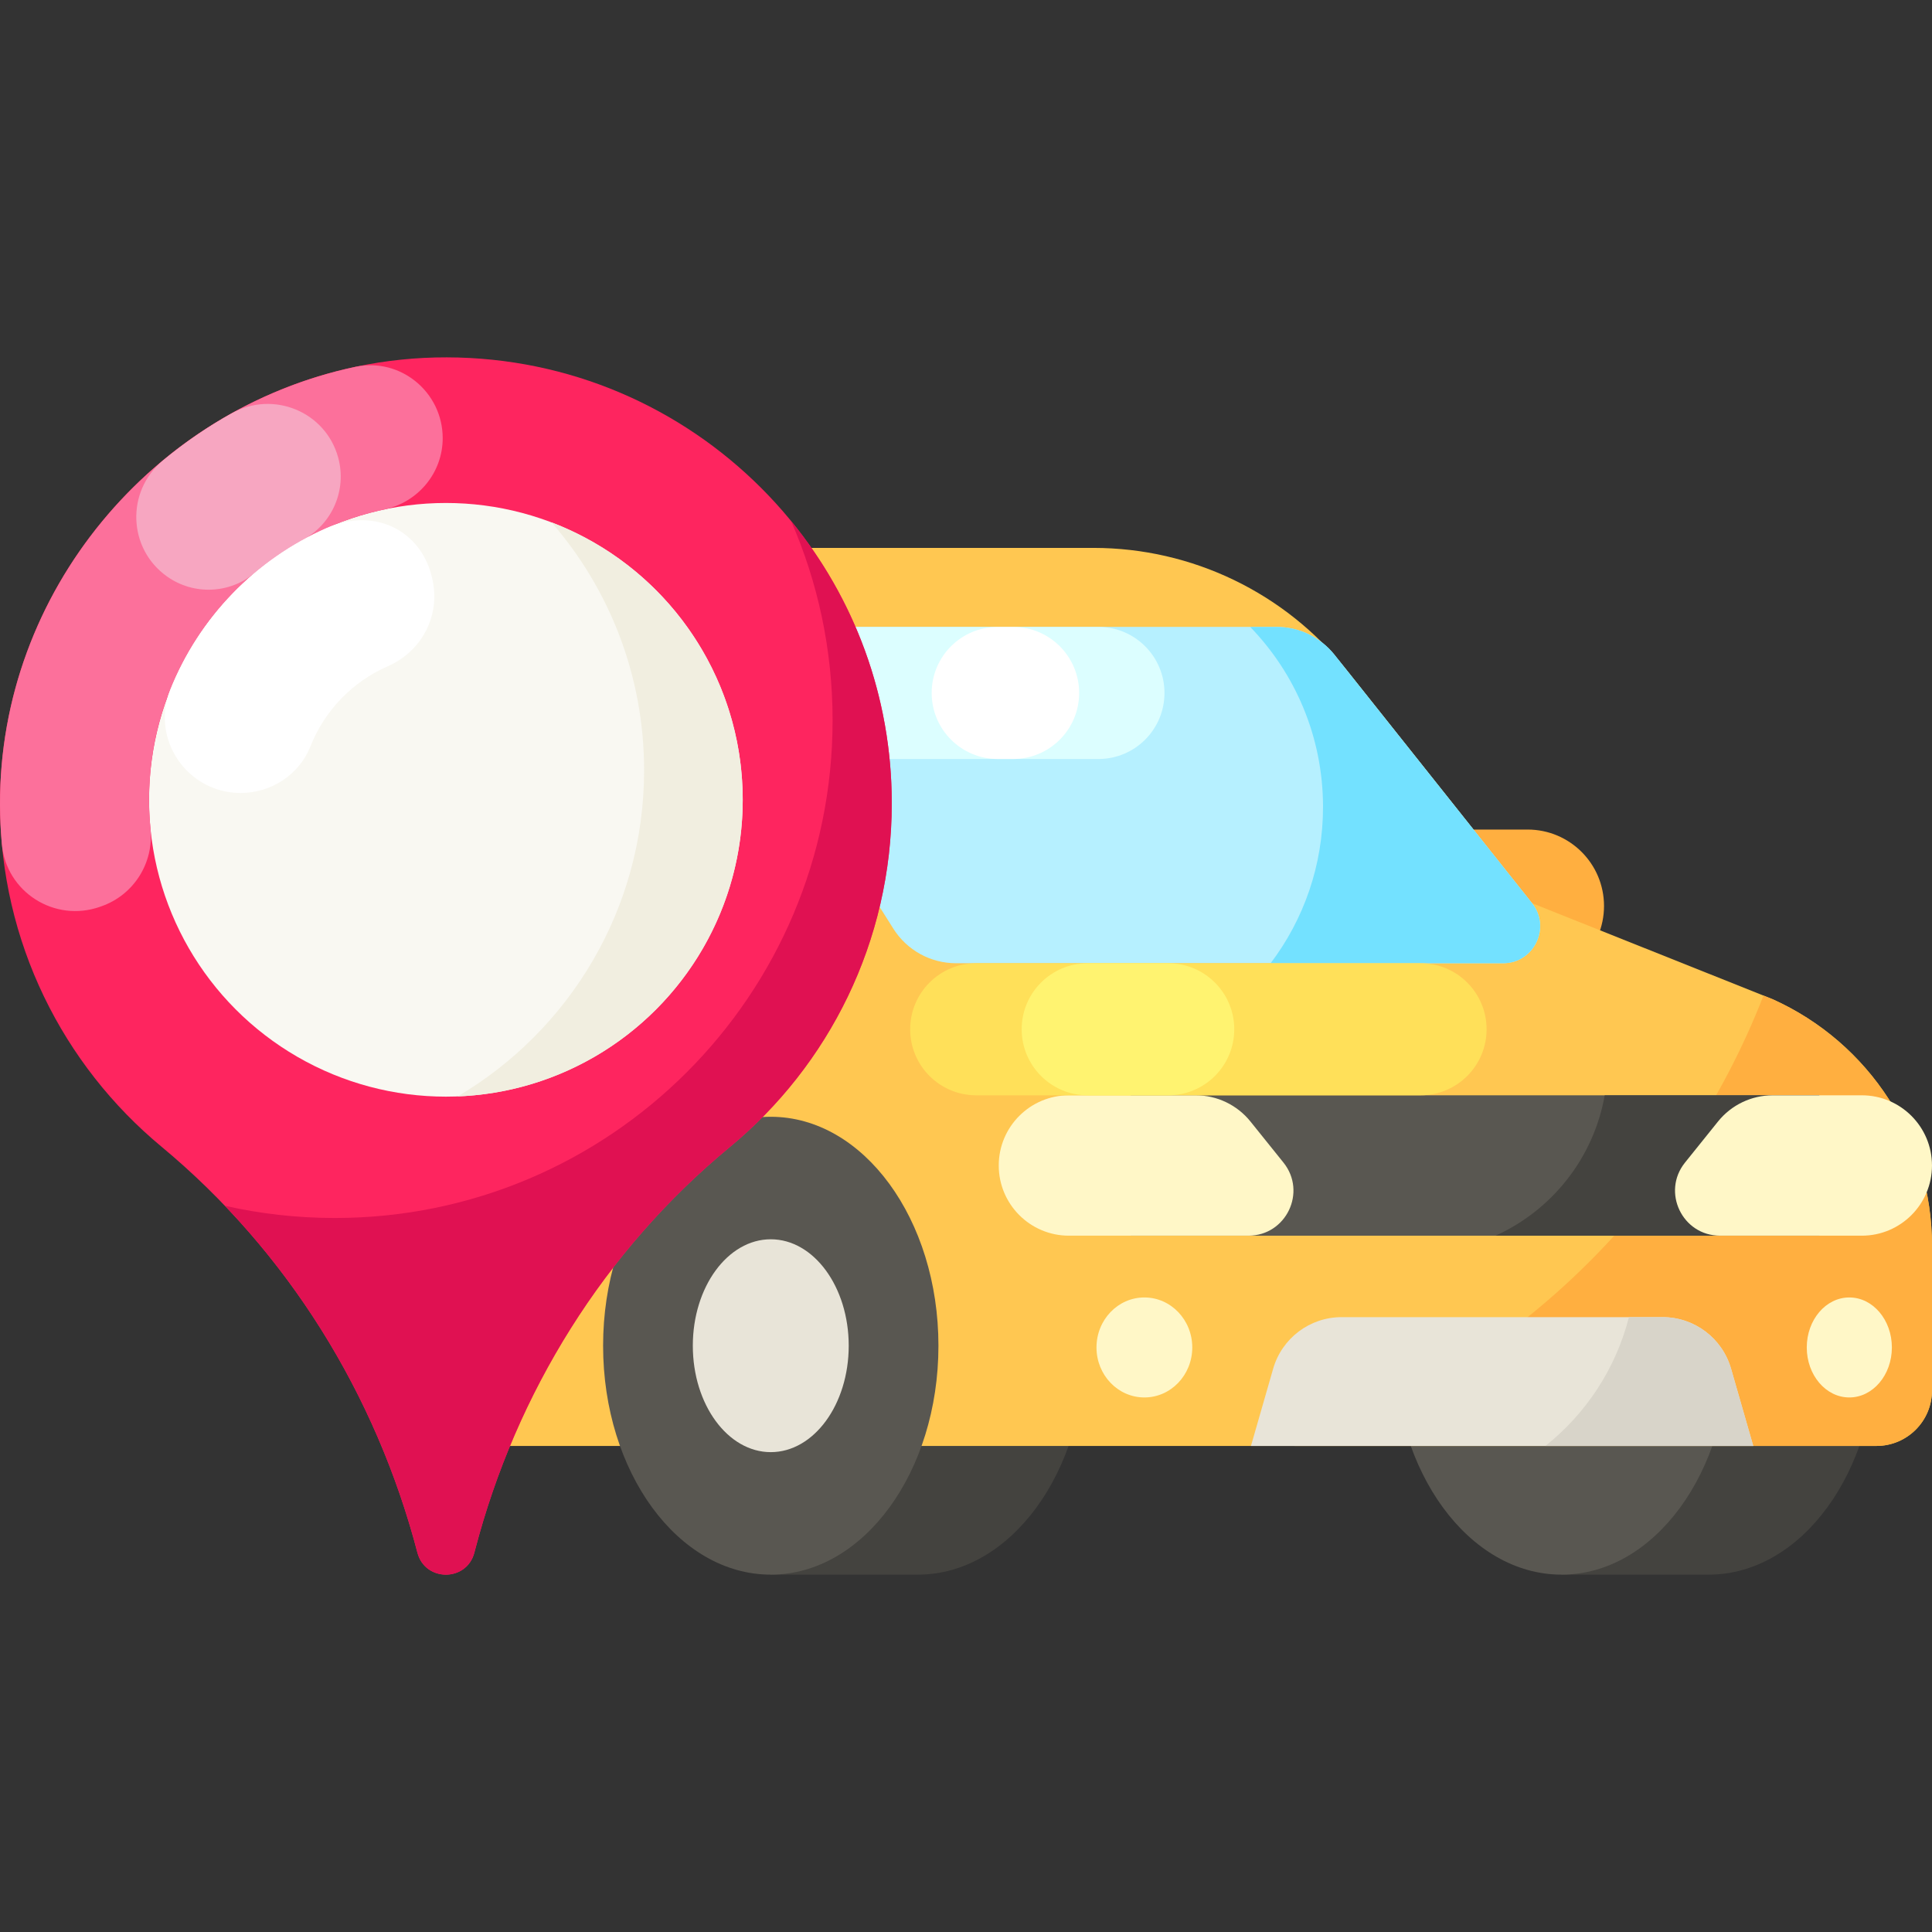
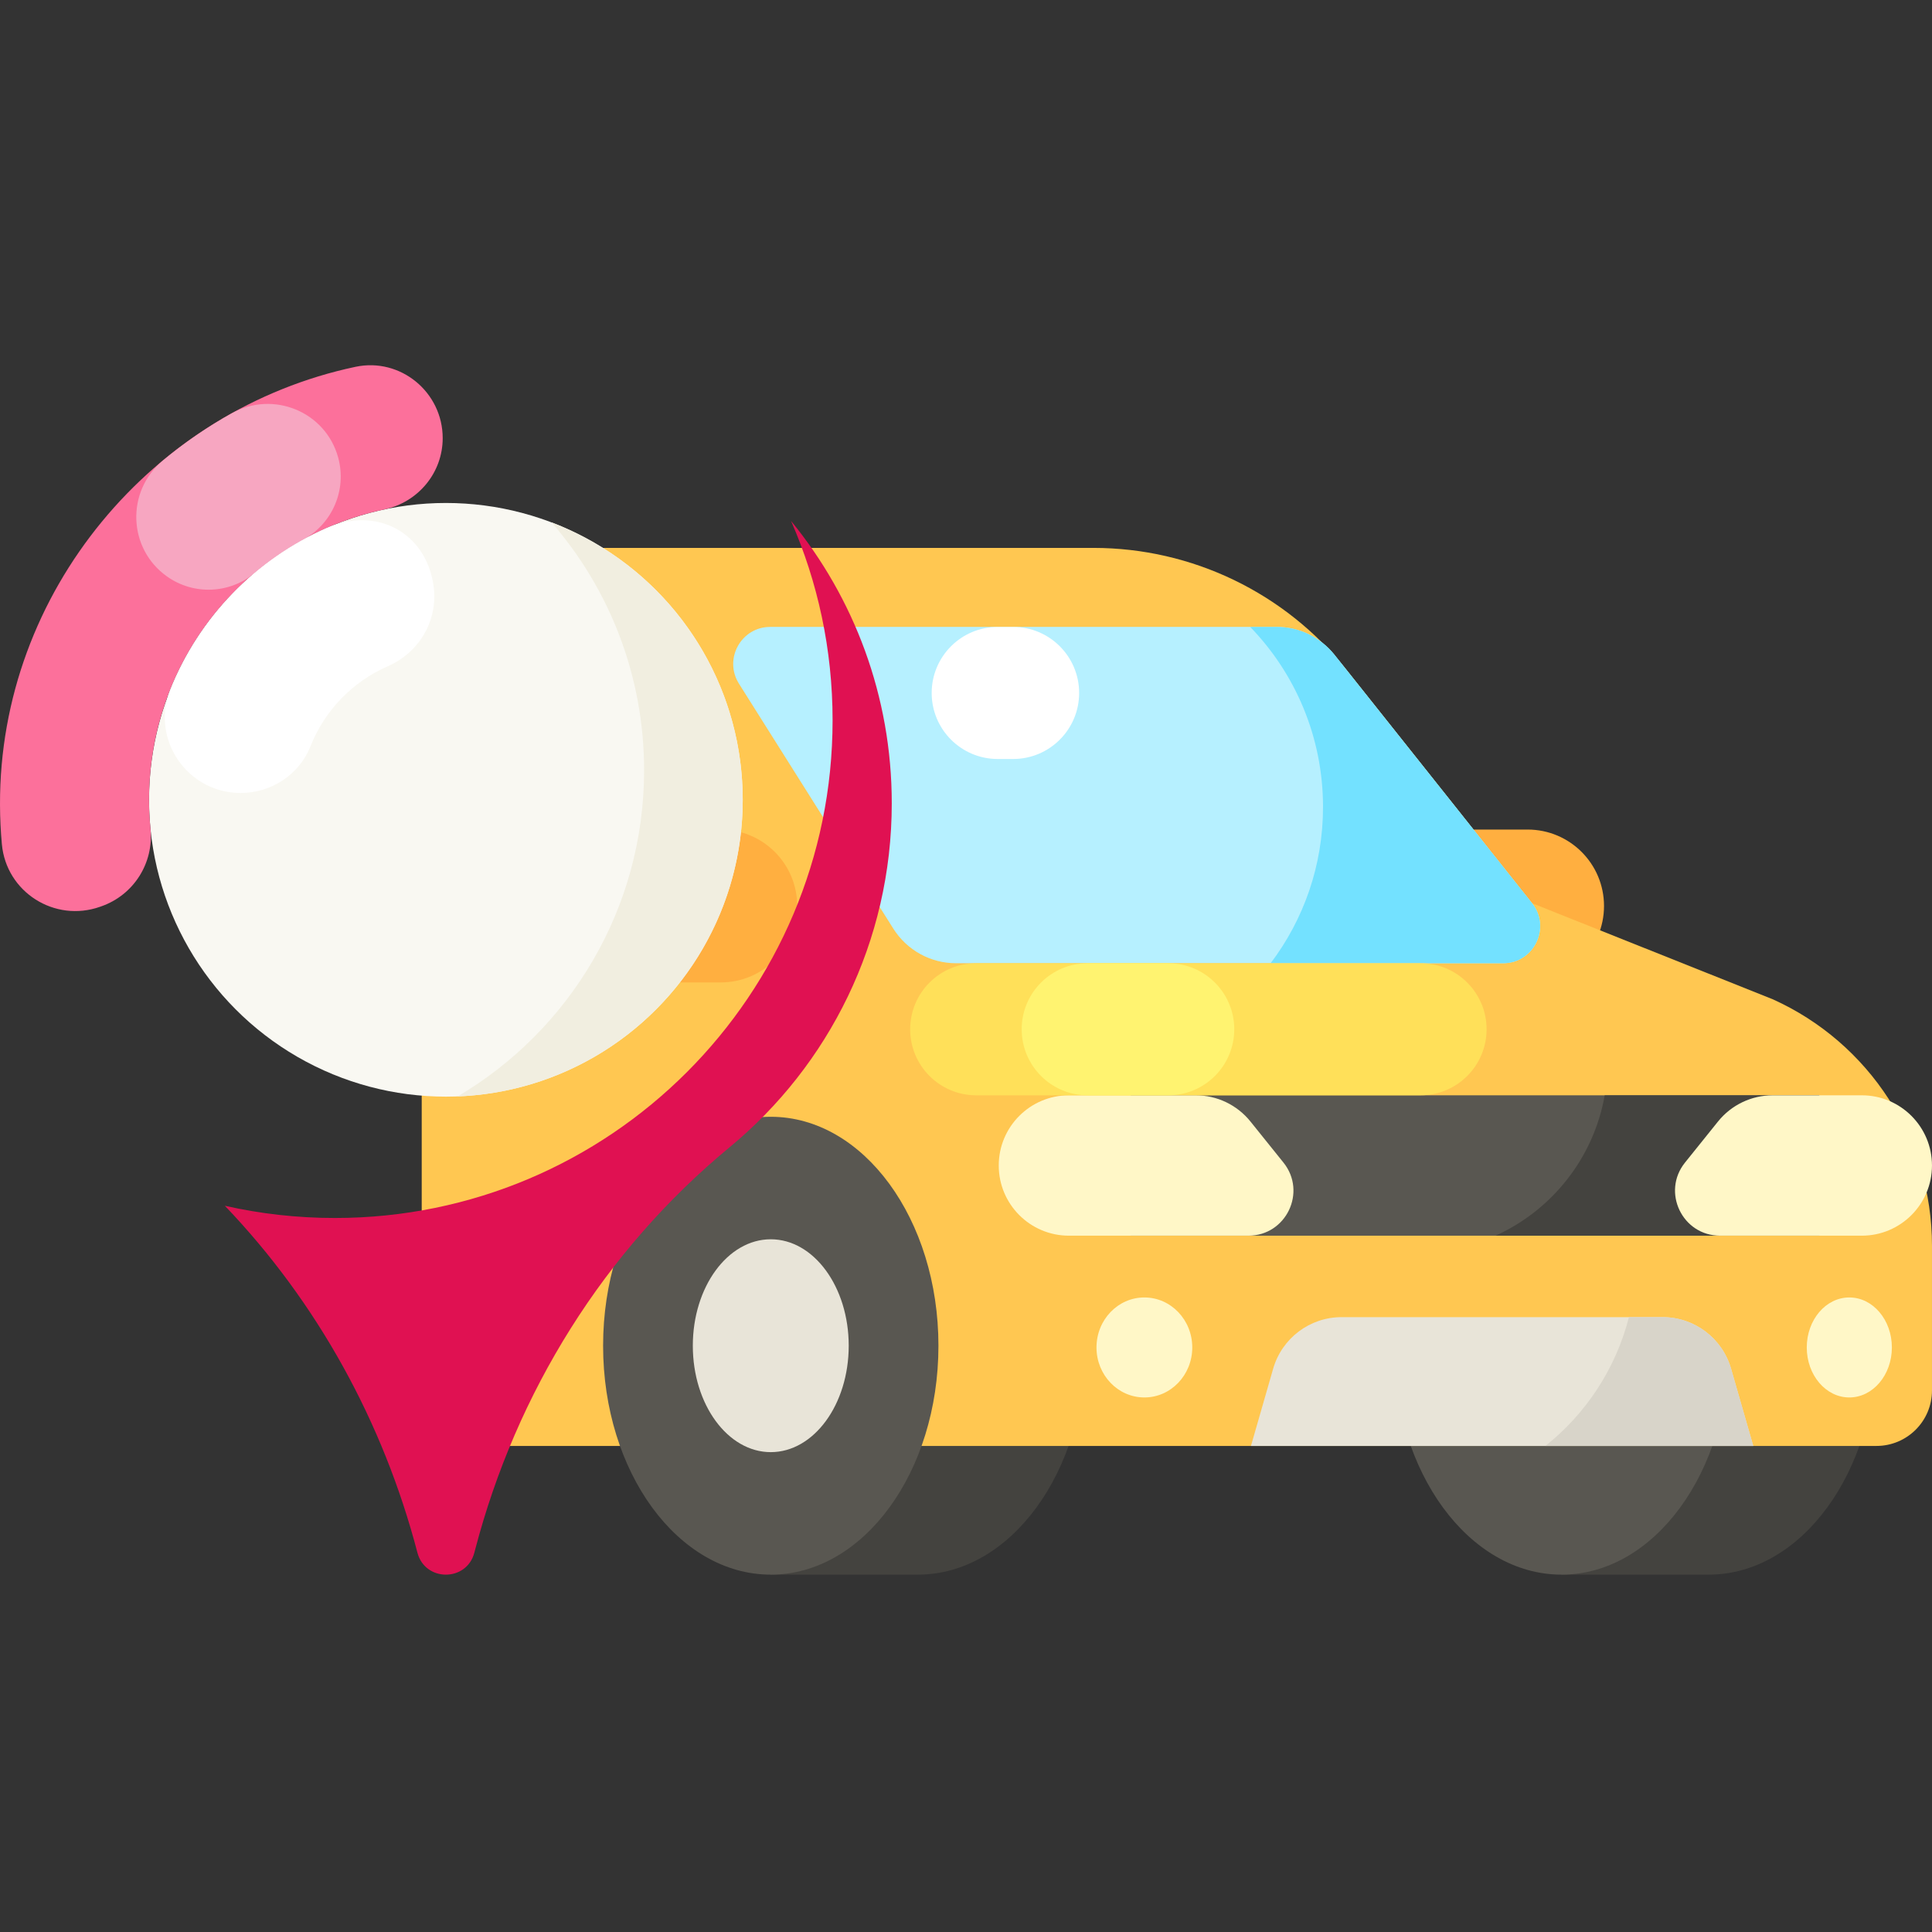
<svg xmlns="http://www.w3.org/2000/svg" id="Capa_1" enable-background="new 0 0 512 512" height="512" viewBox="0 0 512 512" width="512">
  <rect x="0" y="0" width="512" height="512" fill="#333333" stroke="none" />
  <g>
    <g>
      <g>
        <g>
          <g>
            <path d="m404.826 260.35h-22.858c-11.187 0-20.255-9.069-20.255-20.255 0-11.187 9.069-20.255 20.255-20.255h22.858c11.187 0 20.255 9.069 20.255 20.255 0 11.186-9.068 20.255-20.255 20.255z" fill="#ffaf40" />
            <g>
              <path d="m412.409 295.957h40.388c24.541 0 44.435 27.163 44.435 60.67s-19.894 60.67-44.435 60.67h-38.967z" fill="#44433f" />
              <ellipse cx="413.83" cy="356.627" fill="#595751" rx="44.435" ry="60.67" />
            </g>
            <path d="m202.841 295.957h40.388c24.541 0 44.435 27.163 44.435 60.67s-19.894 60.67-44.435 60.67h-38.967z" fill="#44433f" />
            <path d="m406.003 239.348-49.142-61.793c-16.258-20.443-40.952-32.356-67.072-32.356h-158.408c-10.837 0-19.622 8.785-19.622 19.622v198.746c0 10.837 8.785 19.622 19.622 19.622h365.9c8.128 0 14.716-6.589 14.716-14.716v-38.341c0-28.198-16.541-53.774-42.257-65.341z" fill="#ffc751" />
-             <path d="m512 330.132v38.346c0 8.119-6.596 14.714-14.714 14.714h-154.202c56.925-19.567 102.496-63.51 124.258-119.353l2.395.956c25.721 11.562 42.263 37.137 42.263 65.337z" fill="#ffaf40" />
            <path d="m299.659 290.268h182.471v37.2h-182.471z" fill="#595751" />
            <path d="m482.13 290.263v37.201h-85.787c14.935-6.764 25.984-20.575 28.925-37.201z" fill="#44433f" />
            <g>
              <path d="m236.745 246.105-40.913-64.925c-4.117-6.533.578-15.041 8.3-15.041h134.183c5.981 0 11.635 2.728 15.357 7.408l52.33 65.801c5.112 6.428.535 15.918-7.679 15.918h-144.977c-6.739-.001-13.007-3.46-16.601-9.161z" fill="#b6f0ff" />
            </g>
-             <path d="m291.1 166.142h-68.596c-9.665 0-17.5 7.835-17.5 17.5 0 9.665 7.835 17.5 17.5 17.5h68.596c9.665 0 17.5-7.835 17.5-17.5 0-9.665-7.835-17.5-17.5-17.5z" fill="#dcfeff" />
            <path d="m268.483 166.142h-4.078c-9.665 0-17.5 7.835-17.5 17.5 0 9.665 7.835 17.5 17.5 17.5h4.078c9.665 0 17.5-7.835 17.5-17.5 0-9.665-7.835-17.5-17.5-17.5z" fill="#fff" />
            <g>
              <path d="m398.329 255.268h-61.599c8.717-11.511 13.885-25.847 13.885-41.402 0-18.548-7.352-35.373-19.294-47.725h6.995c5.976 0 11.637 2.72 15.355 7.404l52.335 65.8c5.104 6.429.536 15.923-7.677 15.923z" fill="#73e1ff" />
            </g>
            <g>
              <path d="m199.523 247.745-49.982-79.316c-.898-1.425-2.465-2.29-4.15-2.29h-23.13v89.127h73.111c3.862-.001 6.21-4.255 4.151-7.521z" fill="#a0daf2" />
            </g>
            <ellipse cx="204.262" cy="356.627" fill="#595751" rx="44.435" ry="60.67" />
            <ellipse cx="204.262" cy="356.627" fill="#e8e4d8" rx="20.658" ry="28.205" />
            <path d="m191.015 260.35h-22.858c-11.187 0-20.255-9.069-20.255-20.255 0-11.187 9.069-20.255 20.255-20.255h22.858c11.187 0 20.255 9.069 20.255 20.255 0 11.186-9.068 20.255-20.255 20.255z" fill="#ffaf40" />
            <path d="m340.13 308.092-8.743-10.877c-3.531-4.392-8.862-6.947-14.497-6.947h-33.611c-10.272 0-18.6 8.327-18.6 18.6 0 10.272 8.327 18.6 18.6 18.6h47.566c10.002 0 15.552-11.581 9.285-19.376z" fill="#fff7c7" />
            <path d="m446.546 308.092 8.743-10.877c3.53-4.392 8.862-6.947 14.497-6.947h23.611c10.272 0 18.6 8.327 18.6 18.6 0 10.272-8.327 18.6-18.6 18.6h-37.566c-10.002 0-15.552-11.581-9.285-19.376z" fill="#fff7c7" />
            <path d="m464.631 383.189h-133.115l5.883-20.467c2.326-8.092 9.729-13.667 18.149-13.667h85.052c8.42 0 15.823 5.575 18.149 13.667z" fill="#e8e4d8" />
            <g fill="#fff7c7">
              <ellipse cx="490.089" cy="357.089" rx="11.278" ry="13.25" />
              <ellipse cx="303.272" cy="357.089" rx="12.691" ry="13.25" />
            </g>
          </g>
        </g>
        <path d="m376.461 290.268h-117.757c-9.665 0-17.5-7.835-17.5-17.5 0-9.665 7.835-17.5 17.5-17.5h117.757c9.665 0 17.5 7.835 17.5 17.5 0 9.665-7.835 17.5-17.5 17.5z" fill="#ffe059" />
        <path d="m309.591 255.268h-21.334c-9.665 0-17.5 7.835-17.5 17.5 0 9.665 7.835 17.5 17.5 17.5h21.334c9.665 0 17.5-7.835 17.5-17.5.001-9.665-7.834-17.5-17.5-17.5z" fill="#fff370" />
        <path d="m464.633 383.192h-55.087c10.723-8.528 18.642-20.449 22.14-34.134h8.917c8.413 0 15.817 5.567 18.149 13.664z" fill="#d8d4c9" />
      </g>
      <g>
        <g>
          <g>
            <g>
-               <path d="m236.329 212.868c0-65.175-52.766-118.027-117.909-118.164-64.81-.138-118.617 53.721-118.419 118.532.111 36.439 16.716 68.996 42.74 90.598 33.419 27.74 56.886 65.622 67.88 107.639 2.032 7.765 13.055 7.765 15.087 0l.205-.784c10.904-41.672 34.217-79.232 67.434-106.656 26.251-21.673 42.982-54.465 42.982-91.165z" fill="#fe255f" />
-             </g>
+               </g>
            <g>
              <path d="m236.327 212.866c0 36.701-16.728 69.496-42.977 91.17-33.217 27.42-56.536 64.979-67.436 106.651l-.208.788c-1.014 3.881-4.278 5.822-7.542 5.822s-6.527-1.941-7.542-5.822c-9.041-34.559-26.519-66.314-51.035-91.933 9.382 2.123 19.141 3.239 29.166 3.239 72.842 0 131.892-59.05 131.892-131.892 0-18.782-3.925-36.651-11.007-52.831 16.677 20.376 26.689 46.423 26.689 74.808z" fill="#e01152" />
            </g>
            <circle cx="118.165" cy="211.958" fill="#f9f8f2" r="78.665" />
            <path d="m196.827 211.958c0 42.395-33.542 76.963-75.539 78.6 29.566-17.438 49.404-49.617 49.404-86.428 0-25.137-9.252-48.115-24.537-65.71 29.623 11.288 50.672 39.952 50.672 73.538z" fill="#f1eee0" />
          </g>
        </g>
        <g>
          <path d="m.001 213.235c.011 3.541.179 7.045.497 10.505 1.164 12.688 13.978 20.805 25.996 16.572.125-.044.25-.088.376-.132 8.562-3.009 13.911-11.447 13.016-20.479-.253-2.548-.383-5.132-.383-7.747 0-37.829 26.709-69.408 62.303-76.934 8.997-1.903 15.514-9.711 15.514-18.907 0-12.182-11.18-21.421-23.098-18.904-53.475 11.295-94.396 59.49-94.221 116.026z" fill="#fc709b" />
        </g>
        <g>
          <path d="m67.537 151.798c3.973-3.347 8.281-6.307 12.868-8.824 7.717-4.234 11.538-13.192 9.225-21.686-3.321-12.198-17.206-17.903-28.245-11.742-6.472 3.612-12.582 7.817-18.255 12.535-9.781 8.135-9.257 23.307 1.112 30.678 7.077 5.03 16.655 4.632 23.295-.961z" fill="#f7a6c1" />
        </g>
      </g>
    </g>
    <path d="m86.581 139.909c-18.845 8.268-33.82 23.71-41.477 42.872-5.24 13.115 4.537 27.368 18.661 27.368 8.103 0 15.529-4.83 18.51-12.365 3.756-9.495 11.17-17.154 20.505-21.226 8.276-3.609 13.432-12.135 12.111-21.357-2.033-14.202-15.172-21.056-28.31-15.292z" fill="#fff" />
  </g>
</svg>